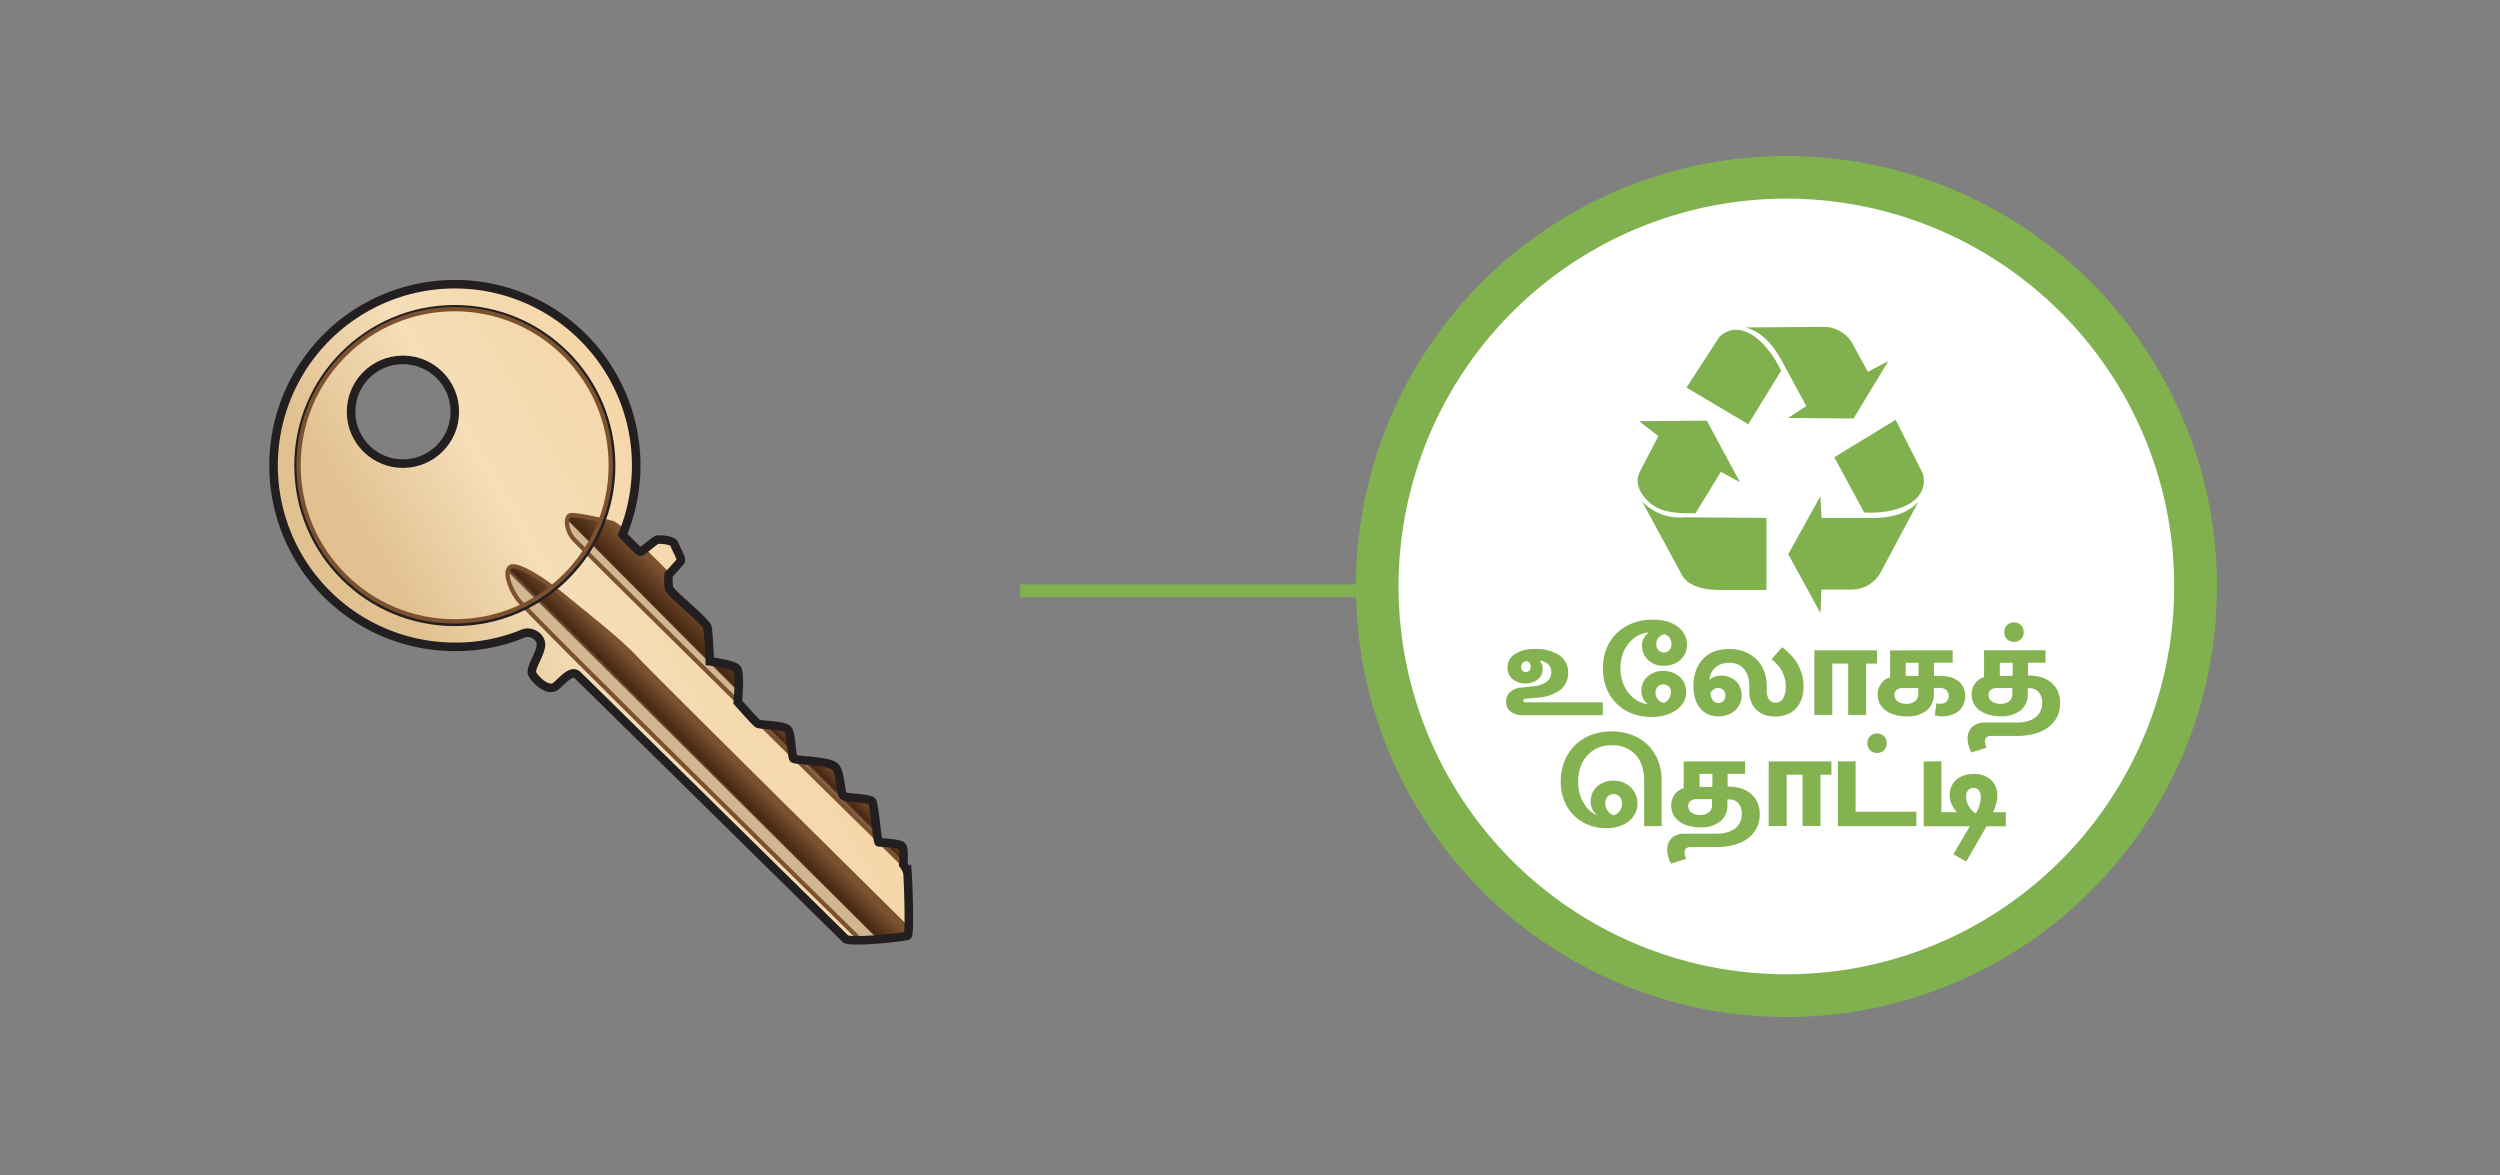
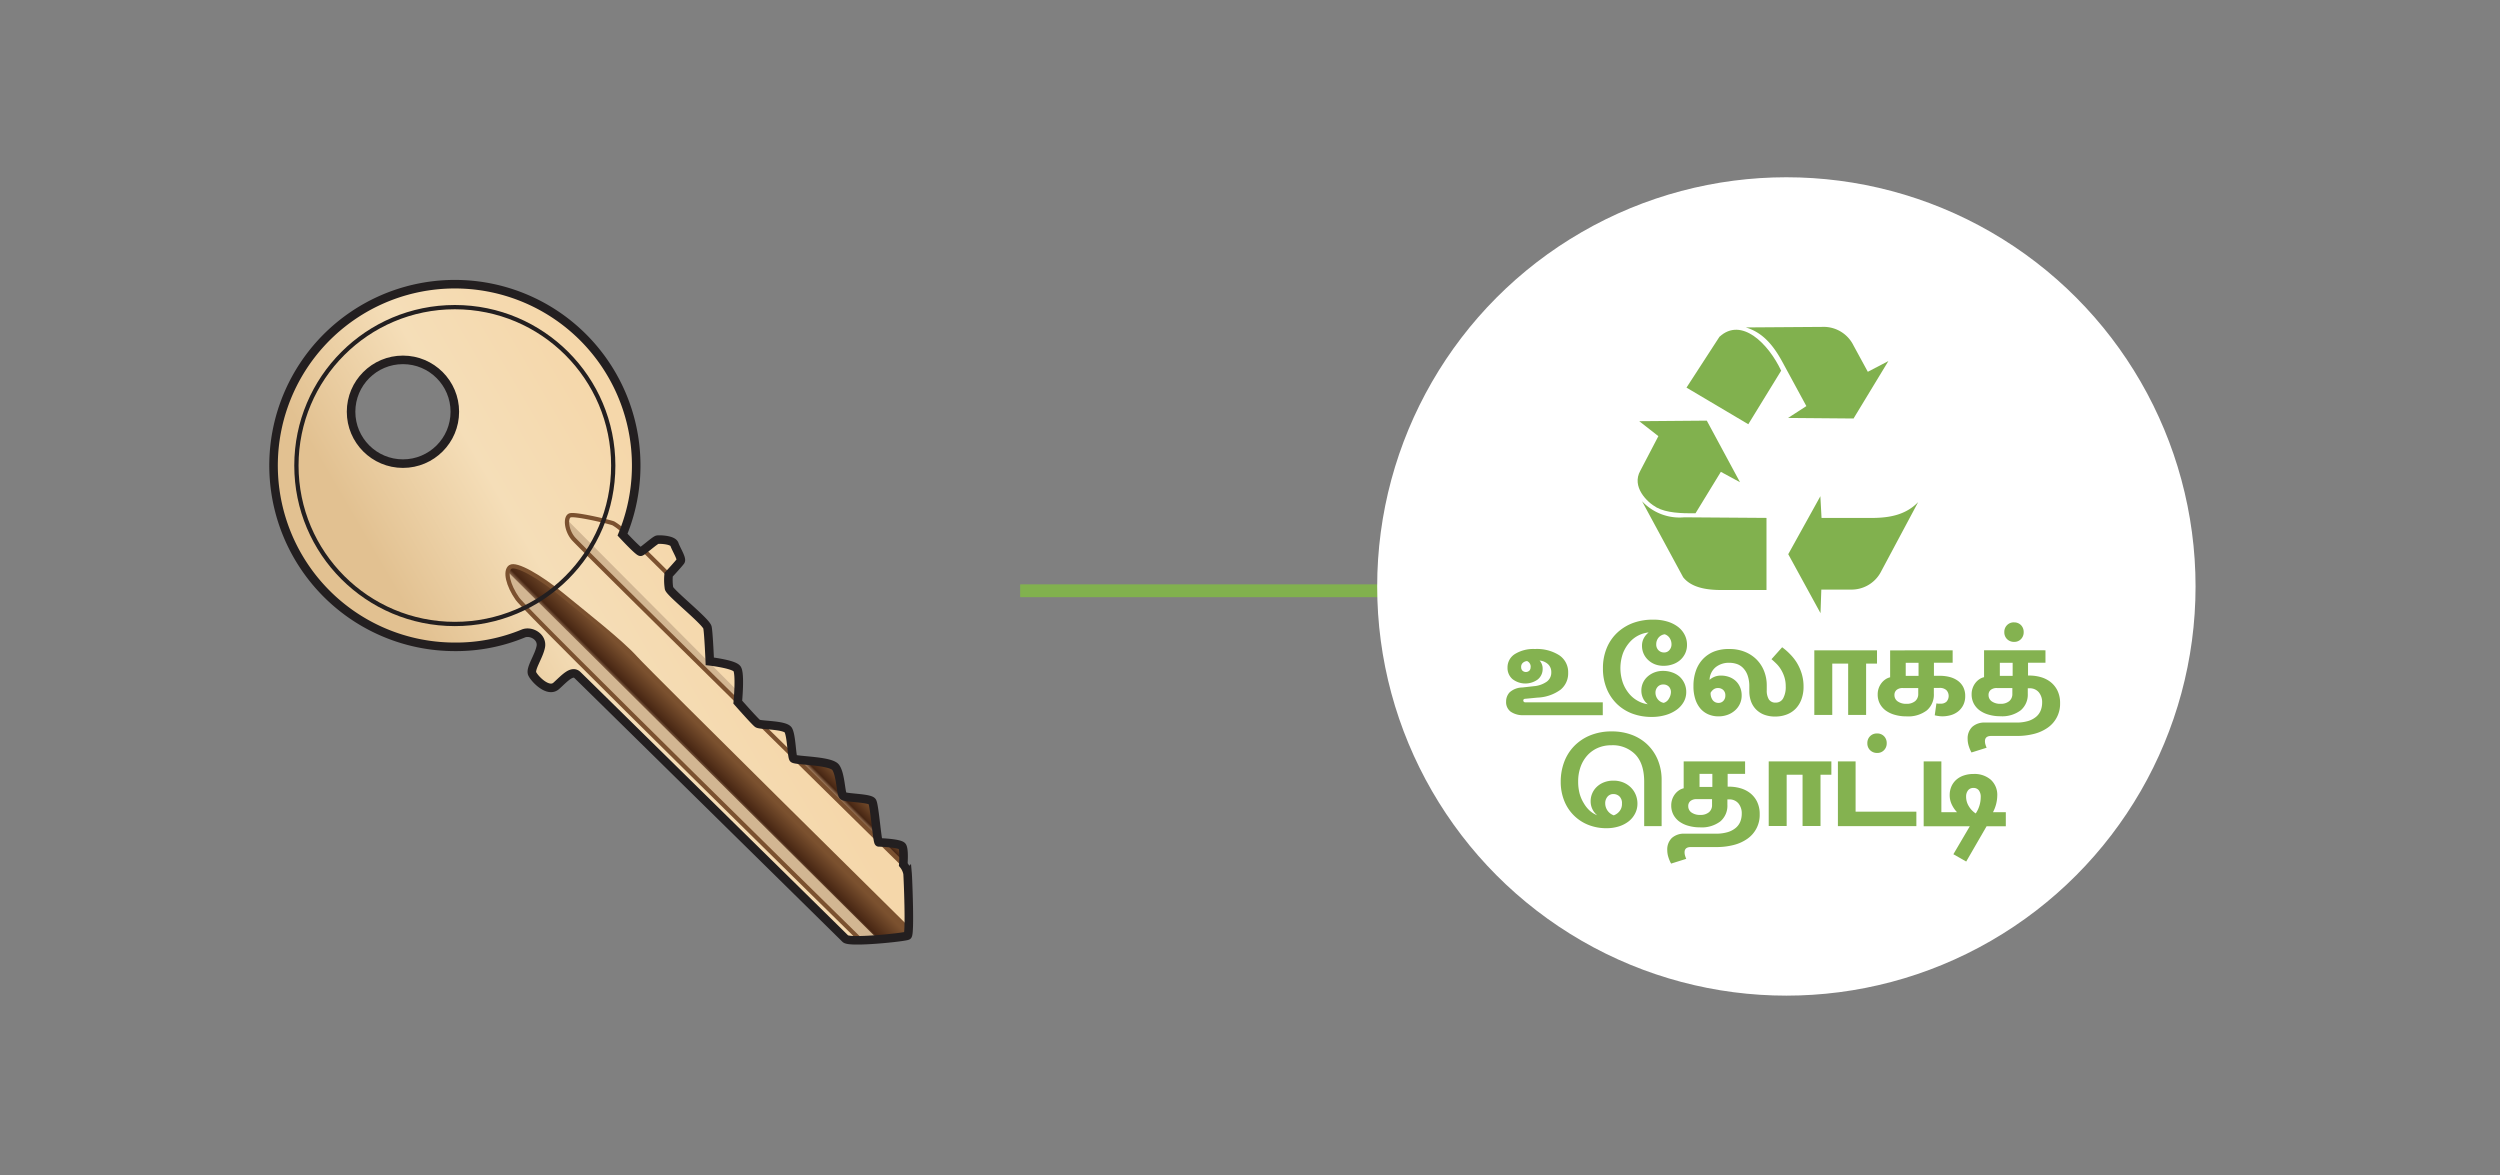
<svg xmlns="http://www.w3.org/2000/svg" xmlns:xlink="http://www.w3.org/1999/xlink" viewBox="0 0 585 275">
  <rect x="0" y="0" width="585" height="275" fill="#808080" stroke="none" />
  <defs>
    <style>.cls-1{fill:url(#linear-gradient);}.cls-2{fill:url(#linear-gradient-2);}.cls-3{fill:url(#linear-gradient-3);}.cls-4{fill:url(#linear-gradient-4);}.cls-5{fill:url(#linear-gradient-5);}.cls-6{fill:url(#linear-gradient-6);}.cls-7{fill:#d2b692;}.cls-10,.cls-8,.cls-9{fill:none;stroke-miterlimit:10;}.cls-8{stroke:#7b512f;}.cls-10,.cls-9{stroke:#231f20;}.cls-9{stroke-width:2px;}.cls-11,.cls-13{fill:#81b14e;}.cls-12{fill:#fff;}.cls-13{fill-rule:evenodd;}.cls-14{fill:#84b250;}</style>
    <linearGradient id="linear-gradient" x1="165.93" y1="135.6" x2="109.94" y2="168.17" gradientUnits="userSpaceOnUse">
      <stop offset="0" stop-color="#f5d7aa" />
      <stop offset="0.5" stop-color="#f5deb8" />
      <stop offset="1" stop-color="#e2c191" />
    </linearGradient>
    <linearGradient id="linear-gradient-2" x1="167.57" y1="173.87" x2="162.57" y2="178.86" gradientUnits="userSpaceOnUse">
      <stop offset="0" stop-color="#7b512f" />
      <stop offset="0.75" stop-color="#472613" />
      <stop offset="1" stop-color="#c6a37f" />
    </linearGradient>
    <linearGradient id="linear-gradient-3" x1="158.13" y1="137.2" x2="151.93" y2="143.4" xlink:href="#linear-gradient-2" />
    <linearGradient id="linear-gradient-4" x1="184.06" y1="170.82" x2="181.79" y2="173.09" xlink:href="#linear-gradient-2" />
    <linearGradient id="linear-gradient-5" x1="210.6" y1="197.85" x2="208.77" y2="199.68" xlink:href="#linear-gradient-2" />
    <linearGradient id="linear-gradient-6" x1="199.45" y1="183.52" x2="195.94" y2="187.03" xlink:href="#linear-gradient-2" />
  </defs>
  <title>3.whattodo 87</title>
  <g id="B:_87-94" data-name="B: 87-94">
    <g id="_87_key" data-name="87 key">
      <path class="cls-1" d="M212.35,204.4a4.77,4.77,0,0,0-1-2.1s.28-3.54-.27-4.27-5.09-.91-5.46-.91-1-8.64-1.54-9.54-6.27-.82-6.82-1.37-.55-5-1.73-6.64-9.54-1.54-9.91-2.09-.45-5.36-1.18-6.63-6.55-1.1-7.18-1.55-4.64-5-4.64-5,.64-6.73-.18-7.82-6.37-1.73-6.37-1.73-.27-6.54-.54-7.91-8.73-8.09-9-9.18a12.69,12.69,0,0,1-.09-3.18s2.45-2.64,2.81-3.19-1.09-2.82-1.45-3.91-3.46-1.18-4-1.09-3.46,2.73-3.91,2.82-4.22-4-4.22-4a42.43,42.43,0,1,0-39.24,26.26,41.23,41.23,0,0,0,16-3.11c1.84-.77,4.57.81,4.11,3.11s-2.54,5.12-2,6.3,3.73,4.55,5.64,2.82,3.64-3.73,4.91-2.55,61.74,60.74,62.74,61.74,13.91-.36,14.54-.73S212.44,205.4,212.35,204.4ZM94.29,108.49a12.14,12.14,0,1,1,12.14-12.14A12.15,12.15,0,0,1,94.29,108.49Z" />
      <path class="cls-2" d="M201.35,220S123.27,143.29,121,140.13s-3-6.52-1.68-7.46,6.89,2.24,12.11,6.53,13.79,11,17.14,14.71,63.94,63.57,63.94,63.57S214.46,220.38,201.35,220Z" />
-       <path class="cls-3" d="M172.63,164.18c.08-.85.57-6.69-.19-7.7s-6.37-1.73-6.37-1.73-.27-6.54-.54-7.91-8.73-8.09-9-9.18a12.69,12.69,0,0,1-.09-3.18s-2.83-2.87-5.86-5.81a2.73,2.73,0,0,1-.69.44c-.46.09-4.22-4-4.22-4,.1-.25.19-.51.29-.76a12.89,12.89,0,0,0-2.45-1.9c-1.61-.55-9-2.23-10.13-1.86s-.93,3.35.75,5.4C135,127,153.78,145.6,172.63,164.18Z" />
-       <path class="cls-4" d="M185.45,176.81c-.25-1.5-.41-4.92-1-6s-4.67-1.12-6.43-1.36Z" />
      <path class="cls-5" d="M211.08,198c-.46-.61-3.72-.83-5-.89l5.25,5.16S211.63,198.76,211.08,198Z" />
      <path class="cls-6" d="M204.08,187.58c-.55-.91-6.27-.82-6.82-1.37s-.55-5-1.73-6.64c-1-1.37-7-1.53-9.18-1.86l19.07,18.76C205.05,194.45,204.53,188.33,204.08,187.58Z" />
      <path class="cls-7" d="M205.42,219.8l-86.65-86.05a25.64,25.64,0,0,0,2.32,6.39c1.39,2.23,71,70.43,73.89,73.69s6.22,6.33,7.66,6.2S205.42,219.8,205.42,219.8Z" />
      <path class="cls-7" d="M132.72,121.63l40.07,40.27s.56,3.17-.17,2.4-38.3-37.28-39-39.1A13,13,0,0,1,132.72,121.63Z" />
      <path class="cls-8" d="M201.4,220s-78.08-76.71-80.31-79.88-3-6.52-1.68-7.45,6.89,2.24,12.11,6.52,13.79,11,17.14,14.72,63.94,63.56,63.94,63.56" />
      <path class="cls-8" d="M150.58,128.67c3,2.94,5.86,5.81,5.86,5.81" />
      <path class="cls-8" d="M211.35,202.3S135.8,128,134.13,126s-1.87-5-.75-5.4,8.52,1.31,10.13,1.86a12.57,12.57,0,0,1,2.45,1.9" />
      <path class="cls-9" d="M145.67,125.1a42.43,42.43,0,1,0-39.24,26.26,41.23,41.23,0,0,0,16-3.11c1.84-.77,4.57.81,4.11,3.11s-2.54,5.12-2,6.3,3.73,4.55,5.64,2.82,3.64-3.73,4.91-2.55,61.74,60.74,62.74,61.74,13.91-.36,14.54-.73.09-13.54,0-14.54a4.77,4.77,0,0,0-1-2.1s.28-3.54-.27-4.27-5.09-.91-5.46-.91-1-8.64-1.54-9.54-6.27-.82-6.82-1.37-.55-5-1.73-6.64-9.54-1.54-9.91-2.09-.45-5.36-1.18-6.63-6.55-1.1-7.18-1.55-4.64-5-4.64-5,.64-6.73-.18-7.82-6.37-1.73-6.37-1.73-.27-6.54-.54-7.91-8.73-8.09-9-9.18a12.69,12.69,0,0,1-.09-3.18s2.45-2.64,2.81-3.19-1.09-2.82-1.45-3.91-3.46-1.18-4-1.09-3.46,2.73-3.91,2.82S145.67,125.1,145.67,125.1Z" />
      <circle class="cls-10" cx="106.43" cy="108.94" r="37.07" />
      <circle class="cls-9" cx="94.29" cy="96.35" r="12.14" />
-       <circle class="cls-8" cx="106.39" cy="108.87" r="36.53" />
    </g>
    <polyline class="cls-11" points="238.72 139.74 323.9 139.74 323.9 136.74 238.72 136.74" />
    <circle class="cls-12" cx="418.01" cy="137.23" r="95.75" />
-     <path class="cls-11" d="M513.76,137.23h-5a90.75,90.75,0,1,1-26.58-64.17,90.45,90.45,0,0,1,26.58,64.17h10a100.74,100.74,0,1,0-29.51,71.25,100.5,100.5,0,0,0,29.51-71.25Z" />
-     <path class="cls-13" d="M429.22,107l14.35-8.76L450,110.92c1.55,6.92-7,9.46-13.79,9l-7-12.95Z" />
    <path class="cls-13" d="M426,116.06l-7.55,13.62,7.55,13.8.19-5.52H433a7.77,7.77,0,0,0,7-3.9l8.85-16.57c-2.92,3-6.67,3.71-11,3.71H426.24l-.28-5.14Z" />
    <path class="cls-13" d="M409.1,99.27,394.64,90.7l7.71-11.89c5.17-4.74,11.47,1.63,14.44,7.93L409.1,99.27Z" />
    <path class="cls-13" d="M418.42,97.8l15.31.13,8.15-13.44L437.07,87l-3.35-6.16A7.78,7.78,0,0,0,427,76.49l-18.47.13c3.94,1.18,6.41,4.16,8.51,8l5.65,10.41-4.26,2.75Z" />
    <path class="cls-13" d="M383.58,98.56l4.48,3.5-4.22,8.08c-2.11,3.73,1.51,7.36,3.82,8.62s5.8,1.39,9.09,1.35l5.93-9.7,4.48,2.43-7.77-14.41-15.81.13Z" />
    <path class="cls-13" d="M384.23,117.28l9.62,17.78c1.94,2.47,5.58,3.05,9.36,3h10.15V121.19l-19.24-.14a12,12,0,0,1-9.89-3.77Z" />
  </g>
  <g id="all_text" data-name="all text">
    <path class="cls-14" d="M359.18,151.87a9.7,9.7,0,0,1,5.7,1.47,4.75,4.75,0,0,1,2.07,4.11,4.9,4.9,0,0,1-1.77,3.93,9.76,9.76,0,0,1-5.4,1.86l-2.79.27q-.54,0-.54.42a.41.41,0,0,0,.12.28.5.5,0,0,0,.39.14h18.09v3H356.57a5,5,0,0,1-3.06-.81,2.78,2.78,0,0,1-1.08-2.37,3.15,3.15,0,0,1,.81-2.15,4.57,4.57,0,0,1,3-1.15l2.67-.3a6.13,6.13,0,0,0,3.06-1.08A2.62,2.62,0,0,0,363,157.3a2.49,2.49,0,0,0-.74-1.86,3.34,3.34,0,0,0-2-.87,2.73,2.73,0,0,1,.72,1.92,3.12,3.12,0,0,1-1.13,2.49,4.91,4.91,0,0,1-5.94-.08,3.42,3.42,0,0,1-1.15-2.68,3.67,3.67,0,0,1,1.72-3.17A8.2,8.2,0,0,1,359.18,151.87Zm-1,4.2a1.43,1.43,0,0,0-.84-1.38,1.66,1.66,0,0,0-1,.42,1.24,1.24,0,0,0-.39,1,1.13,1.13,0,0,0,.3.82,1.19,1.19,0,0,0,1.62,0A1.13,1.13,0,0,0,358.16,156.07Z" />
    <path class="cls-14" d="M386.93,145a11,11,0,0,1,3.25.45,7.69,7.69,0,0,1,2.48,1.24,5.48,5.48,0,0,1,1.56,1.88,5.09,5.09,0,0,1,.54,2.31,4.62,4.62,0,0,1-.42,2,4.82,4.82,0,0,1-1.16,1.56,5.19,5.19,0,0,1-1.74,1,6.37,6.37,0,0,1-2.17.36,5.55,5.55,0,0,1-2-.35,4.9,4.9,0,0,1-1.59-1,4.47,4.47,0,0,1-1.45-3.34,3.64,3.64,0,0,1,.45-1.82,4.28,4.28,0,0,1,1.11-1.3,6.67,6.67,0,0,0-2.27.64,6.82,6.82,0,0,0-2.14,1.61,8.67,8.67,0,0,0-1.59,2.58,10.44,10.44,0,0,0,0,7.06,8.63,8.63,0,0,0,1.53,2.57,7.07,7.07,0,0,0,2.07,1.63,6.43,6.43,0,0,0,2.19.71,3.85,3.85,0,0,1-1.1-1.38,4.09,4.09,0,0,1-.4-1.8,4.34,4.34,0,0,1,.4-1.88,4.39,4.39,0,0,1,1.1-1.45,5.22,5.22,0,0,1,1.6-.95,5.46,5.46,0,0,1,1.94-.34,6.23,6.23,0,0,1,2.2.37,5.11,5.11,0,0,1,1.73,1,4.89,4.89,0,0,1,1.12,1.58,4.77,4.77,0,0,1,.41,2,4.64,4.64,0,0,1-.6,2.32,5.77,5.77,0,0,1-1.68,1.85,8.37,8.37,0,0,1-2.55,1.21,11.27,11.27,0,0,1-3.21.44A12.81,12.81,0,0,1,382,167a10.4,10.4,0,0,1-3.61-2.25,10.58,10.58,0,0,1-2.42-3.59,12.27,12.27,0,0,1-.88-4.78,12.14,12.14,0,0,1,.9-4.77,10.27,10.27,0,0,1,2.49-3.6,11.12,11.12,0,0,1,3.75-2.27A13.45,13.45,0,0,1,386.93,145Zm.45,17.07a2.46,2.46,0,0,0,.52,1.53,2.28,2.28,0,0,0,1.4.87,2,2,0,0,0,1.23-1A3,3,0,0,0,391,162a1.82,1.82,0,0,0-.5-1.34,1.75,1.75,0,0,0-1.3-.49,1.68,1.68,0,0,0-1.28.52A2,2,0,0,0,387.38,162Zm3.75-11.31a2.65,2.65,0,0,0-.41-1.43,2.18,2.18,0,0,0-1.18-.91,2.25,2.25,0,0,0-1.46.81,2.38,2.38,0,0,0-.52,1.53,1.87,1.87,0,0,0,.52,1.39,1.79,1.79,0,0,0,1.31.53,1.57,1.57,0,0,0,1.26-.57A2,2,0,0,0,391.13,150.73Z" />
    <path class="cls-14" d="M404.75,151.87a9.4,9.4,0,0,1,3.42.61,8.2,8.2,0,0,1,2.76,1.74,8,8,0,0,1,1.83,2.72,9.07,9.07,0,0,1,.66,3.51v1.08a4,4,0,0,0,.48,2.11,1.77,1.77,0,0,0,1.62.77,1.92,1.92,0,0,0,1.74-1,5.47,5.47,0,0,0,.6-2.8,7.12,7.12,0,0,0-.3-2.13,8.11,8.11,0,0,0-.77-1.74,7,7,0,0,0-1.06-1.38q-.6-.6-1.2-1.11l2.49-2.79A13.35,13.35,0,0,1,418.8,153a11.41,11.41,0,0,1,1.61,2,11.27,11.27,0,0,1,1.17,2.58,10.19,10.19,0,0,1,.45,3.08,8.35,8.35,0,0,1-.5,3,6.21,6.21,0,0,1-1.36,2.19,5.8,5.8,0,0,1-2.09,1.35,7.43,7.43,0,0,1-2.68.47,7.07,7.07,0,0,1-2.63-.45,5.34,5.34,0,0,1-1.89-1.25,5.2,5.2,0,0,1-1.15-1.87,6.93,6.93,0,0,1-.39-2.37v-1.08a7.61,7.61,0,0,0-.38-2.55,4.74,4.74,0,0,0-1-1.71,3.72,3.72,0,0,0-1.5-1,5.67,5.67,0,0,0-1.86-.3,4.93,4.93,0,0,0-3.09,1,4,4,0,0,0-1.47,3,3.85,3.85,0,0,1,2.7-1,5.38,5.38,0,0,1,1.9.33,4.55,4.55,0,0,1,1.53.93,4.32,4.32,0,0,1,1,1.45,4.72,4.72,0,0,1,.38,1.91,4.59,4.59,0,0,1-1.61,3.57,5.26,5.26,0,0,1-1.72,1,6.25,6.25,0,0,1-2.07.35,6,6,0,0,1-2.42-.48,5.09,5.09,0,0,1-1.86-1.38,6.39,6.39,0,0,1-1.18-2.21,9.6,9.6,0,0,1-.42-3,10.58,10.58,0,0,1,.6-3.69,7.63,7.63,0,0,1,1.71-2.75,7.45,7.45,0,0,1,2.67-1.72A9.63,9.63,0,0,1,404.75,151.87ZM402,161a1.66,1.66,0,0,0-1,.3,2.59,2.59,0,0,0-.72.81,2.75,2.75,0,0,0,.49,1.72,1.67,1.67,0,0,0,1.4.65,1.49,1.49,0,0,0,1.09-.47,1.71,1.71,0,0,0,.47-1.27,1.66,1.66,0,0,0-.5-1.29A1.77,1.77,0,0,0,402,161Z" />
    <path class="cls-14" d="M439.22,152.17v3.12h-2.55v12h-4.2v-12h-3.72v12h-4.2V152.17Z" />
    <path class="cls-14" d="M456.92,152.17v2.91h-4.38v3.06h1.38a9,9,0,0,1,2.31.28,5.66,5.66,0,0,1,1.89.87,4.18,4.18,0,0,1,1.27,1.47,4.51,4.51,0,0,1,.47,2.12,4.58,4.58,0,0,1-.47,2.13,4.4,4.4,0,0,1-1.21,1.48,4.92,4.92,0,0,1-1.71.86,7.28,7.28,0,0,1-2,.27,6.25,6.25,0,0,1-.92-.08,7.47,7.47,0,0,1-.82-.16l.39-2.79a3.2,3.2,0,0,0,.49.07l.53,0a1.89,1.89,0,0,0,1.35-.48,2,2,0,0,0-.05-2.7,2.28,2.28,0,0,0-1.6-.51h-1.32v1.38a4.82,4.82,0,0,1-1.64,3.88,7.18,7.18,0,0,1-4.78,1.4,9.58,9.58,0,0,1-2.7-.36,6.61,6.61,0,0,1-2.13-1,4.74,4.74,0,0,1-1.4-1.63,4.58,4.58,0,0,1-.49-2.13,4.3,4.3,0,0,1,.91-2.7,4,4,0,0,1,.93-.86,3.21,3.21,0,0,1,1.07-.46v-6.3ZM445.25,161a2.18,2.18,0,0,0-1.43.43,1.5,1.5,0,0,0-.52,1.22,1.77,1.77,0,0,0,.75,1.47,3.4,3.4,0,0,0,2.1.57,3,3,0,0,0,2-.63,2.12,2.12,0,0,0,.72-1.68V161Zm.69-2.85h3v-3.06h-3Z" />
    <path class="cls-14" d="M478.64,152.17v2.91h-4.08v3h.36a9.63,9.63,0,0,1,2.53.34,6.73,6.73,0,0,1,2.3,1.11,5.78,5.78,0,0,1,1.66,2,6.51,6.51,0,0,1,.65,3,6.76,6.76,0,0,1-2.91,5.76,9.67,9.67,0,0,1-3.2,1.44,15.71,15.71,0,0,1-4,.48h-6q-1.47,0-1.47,1.23a2.67,2.67,0,0,0,.1.73,6.56,6.56,0,0,0,.29.8l-3.54,1.11a7.73,7.73,0,0,1-.63-1.47,5.46,5.46,0,0,1-.27-1.68,3.73,3.73,0,0,1,1.08-2.85,4.24,4.24,0,0,1,3-1h7.26a9.48,9.48,0,0,0,2.8-.36,5.28,5.28,0,0,0,1.89-1,3.71,3.71,0,0,0,1.07-1.49,5,5,0,0,0,.33-1.81,3.65,3.65,0,0,0-.78-2.43,2.74,2.74,0,0,0-2.22-.93h-.36v1.26a4.82,4.82,0,0,1-1.64,3.88,7.18,7.18,0,0,1-4.78,1.4,9.58,9.58,0,0,1-2.7-.36,6.61,6.61,0,0,1-2.13-1,4.74,4.74,0,0,1-1.4-1.63,4.58,4.58,0,0,1-.49-2.13,4.3,4.3,0,0,1,.91-2.7,4,4,0,0,1,.93-.86,3.21,3.21,0,0,1,1.07-.46v-6.3ZM467.27,161a2.18,2.18,0,0,0-1.43.43,1.5,1.5,0,0,0-.52,1.22,1.77,1.77,0,0,0,.75,1.47,3.4,3.4,0,0,0,2.1.57,3,3,0,0,0,2-.63,2.12,2.12,0,0,0,.72-1.68V161Zm.69-2.85h3v-3.06h-3Zm3.3-12.51a2.2,2.2,0,0,1,1.65.64,2.26,2.26,0,0,1,.63,1.64,2.23,2.23,0,0,1-.63,1.63,2.13,2.13,0,0,1-1.59.65,2.27,2.27,0,0,1-1.67-.65,2.2,2.2,0,0,1-.64-1.63,2.22,2.22,0,0,1,.64-1.64A2.19,2.19,0,0,1,471.26,145.63Z" />
    <path class="cls-14" d="M377.21,171.15a13.14,13.14,0,0,1,4.51.76,10.66,10.66,0,0,1,3.69,2.24,10.54,10.54,0,0,1,2.49,3.6,12.21,12.21,0,0,1,.92,4.86v10.71h-4.08V182.94q0-4.23-2.07-6.39a7.4,7.4,0,0,0-5.61-2.16,7.85,7.85,0,0,0-3.14.61,7.16,7.16,0,0,0-2.46,1.74,8,8,0,0,0-1.6,2.69,10,10,0,0,0-.57,3.45,10.9,10.9,0,0,0,.34,2.82,8.62,8.62,0,0,0,1,2.29A7.3,7.3,0,0,0,372,189.7a5.89,5.89,0,0,0,1.74,1.07,4.29,4.29,0,0,1-1.11-1.41,4.17,4.17,0,0,1-.42-1.89,4.58,4.58,0,0,1,.36-1.79,4.65,4.65,0,0,1,1.05-1.53,5.11,5.11,0,0,1,1.69-1.08,6,6,0,0,1,2.27-.4,5.93,5.93,0,0,1,2.17.39,5.41,5.41,0,0,1,1.77,1.11,5.18,5.18,0,0,1,1.2,1.71,5.39,5.39,0,0,1,.44,2.19,4.94,4.94,0,0,1-.56,2.32,5.52,5.52,0,0,1-1.51,1.82,7.22,7.22,0,0,1-2.28,1.17,9.45,9.45,0,0,1-2.88.42,11.3,11.3,0,0,1-4.34-.81A10,10,0,0,1,366,187.3a11.74,11.74,0,0,1-.79-4.39,13,13,0,0,1,.81-4.61,10.7,10.7,0,0,1,2.35-3.73,11.07,11.07,0,0,1,3.77-2.51A13.21,13.21,0,0,1,377.21,171.15ZM375.62,188a3,3,0,0,0,2,2.79,3,3,0,0,0,1.29-.9,2.65,2.65,0,0,0,.63-1.86,2.15,2.15,0,0,0-.6-1.68,2,2,0,0,0-1.38-.54,1.75,1.75,0,0,0-1.4.61A2.35,2.35,0,0,0,375.62,188Z" />
    <path class="cls-14" d="M408.35,178.17v2.91h-4.08v3h.36a9.63,9.63,0,0,1,2.53.34,6.73,6.73,0,0,1,2.3,1.11,5.78,5.78,0,0,1,1.66,2,6.51,6.51,0,0,1,.65,3,6.76,6.76,0,0,1-2.91,5.76,9.67,9.67,0,0,1-3.2,1.44,15.71,15.71,0,0,1-4,.48h-6q-1.47,0-1.47,1.23a2.67,2.67,0,0,0,.1.73,6.56,6.56,0,0,0,.29.8l-3.54,1.11a7.73,7.73,0,0,1-.63-1.47,5.46,5.46,0,0,1-.27-1.68,3.73,3.73,0,0,1,1.08-2.85,4.24,4.24,0,0,1,3-1h7.26a9.48,9.48,0,0,0,2.8-.36,5.28,5.28,0,0,0,1.89-1,3.71,3.71,0,0,0,1.07-1.49,5,5,0,0,0,.33-1.81,3.65,3.65,0,0,0-.78-2.43,2.74,2.74,0,0,0-2.22-.93h-.36v1.26a4.82,4.82,0,0,1-1.64,3.88,7.18,7.18,0,0,1-4.78,1.4,9.58,9.58,0,0,1-2.7-.36,6.61,6.61,0,0,1-2.13-1,4.74,4.74,0,0,1-1.4-1.63,4.58,4.58,0,0,1-.49-2.13,4.3,4.3,0,0,1,.91-2.7,4,4,0,0,1,.93-.86,3.21,3.21,0,0,1,1.07-.46v-6.3ZM397,187a2.18,2.18,0,0,0-1.43.43,1.5,1.5,0,0,0-.52,1.22,1.77,1.77,0,0,0,.75,1.47,3.4,3.4,0,0,0,2.1.57,3,3,0,0,0,2-.63,2.12,2.12,0,0,0,.72-1.68V187Zm.69-2.85h3v-3.06h-3Z" />
    <path class="cls-14" d="M428.54,178.17v3.12H426v12h-4.2v-12h-3.72v12h-4.2V178.17Z" />
    <path class="cls-14" d="M434.21,178.17v11.76h14.22v3.39H430.07V178.17Zm5-6.54a2.2,2.2,0,0,1,1.65.64,2.26,2.26,0,0,1,.63,1.64,2.23,2.23,0,0,1-.63,1.63,2.13,2.13,0,0,1-1.59.65,2.27,2.27,0,0,1-1.67-.65,2.2,2.2,0,0,1-.64-1.63,2.22,2.22,0,0,1,.64-1.64A2.19,2.19,0,0,1,439.22,171.63Z" />
    <path class="cls-14" d="M454.28,178.17v11.88h3.66a6.68,6.68,0,0,1-1.17-1.68,5,5,0,0,1-.54-2.34,5,5,0,0,1,.4-2,4.54,4.54,0,0,1,1.13-1.56,5.08,5.08,0,0,1,1.75-1,7,7,0,0,1,2.3-.36,5.8,5.8,0,0,1,4.05,1.36,4.77,4.77,0,0,1,1.5,3.71,8.54,8.54,0,0,1-1,3.87h3v3.3h-4.5l-4.77,8.25-3-1.71,3.84-6.54H450.14V178.17Zm7.5,6.21a1.51,1.51,0,0,0-1.26.57,2.3,2.3,0,0,0-.45,1.47,4.22,4.22,0,0,0,.64,2.25,5.18,5.18,0,0,0,1.61,1.68,6.93,6.93,0,0,0,1.17-3.81,2.51,2.51,0,0,0-.45-1.61A1.53,1.53,0,0,0,461.78,184.38Z" />
  </g>
</svg>